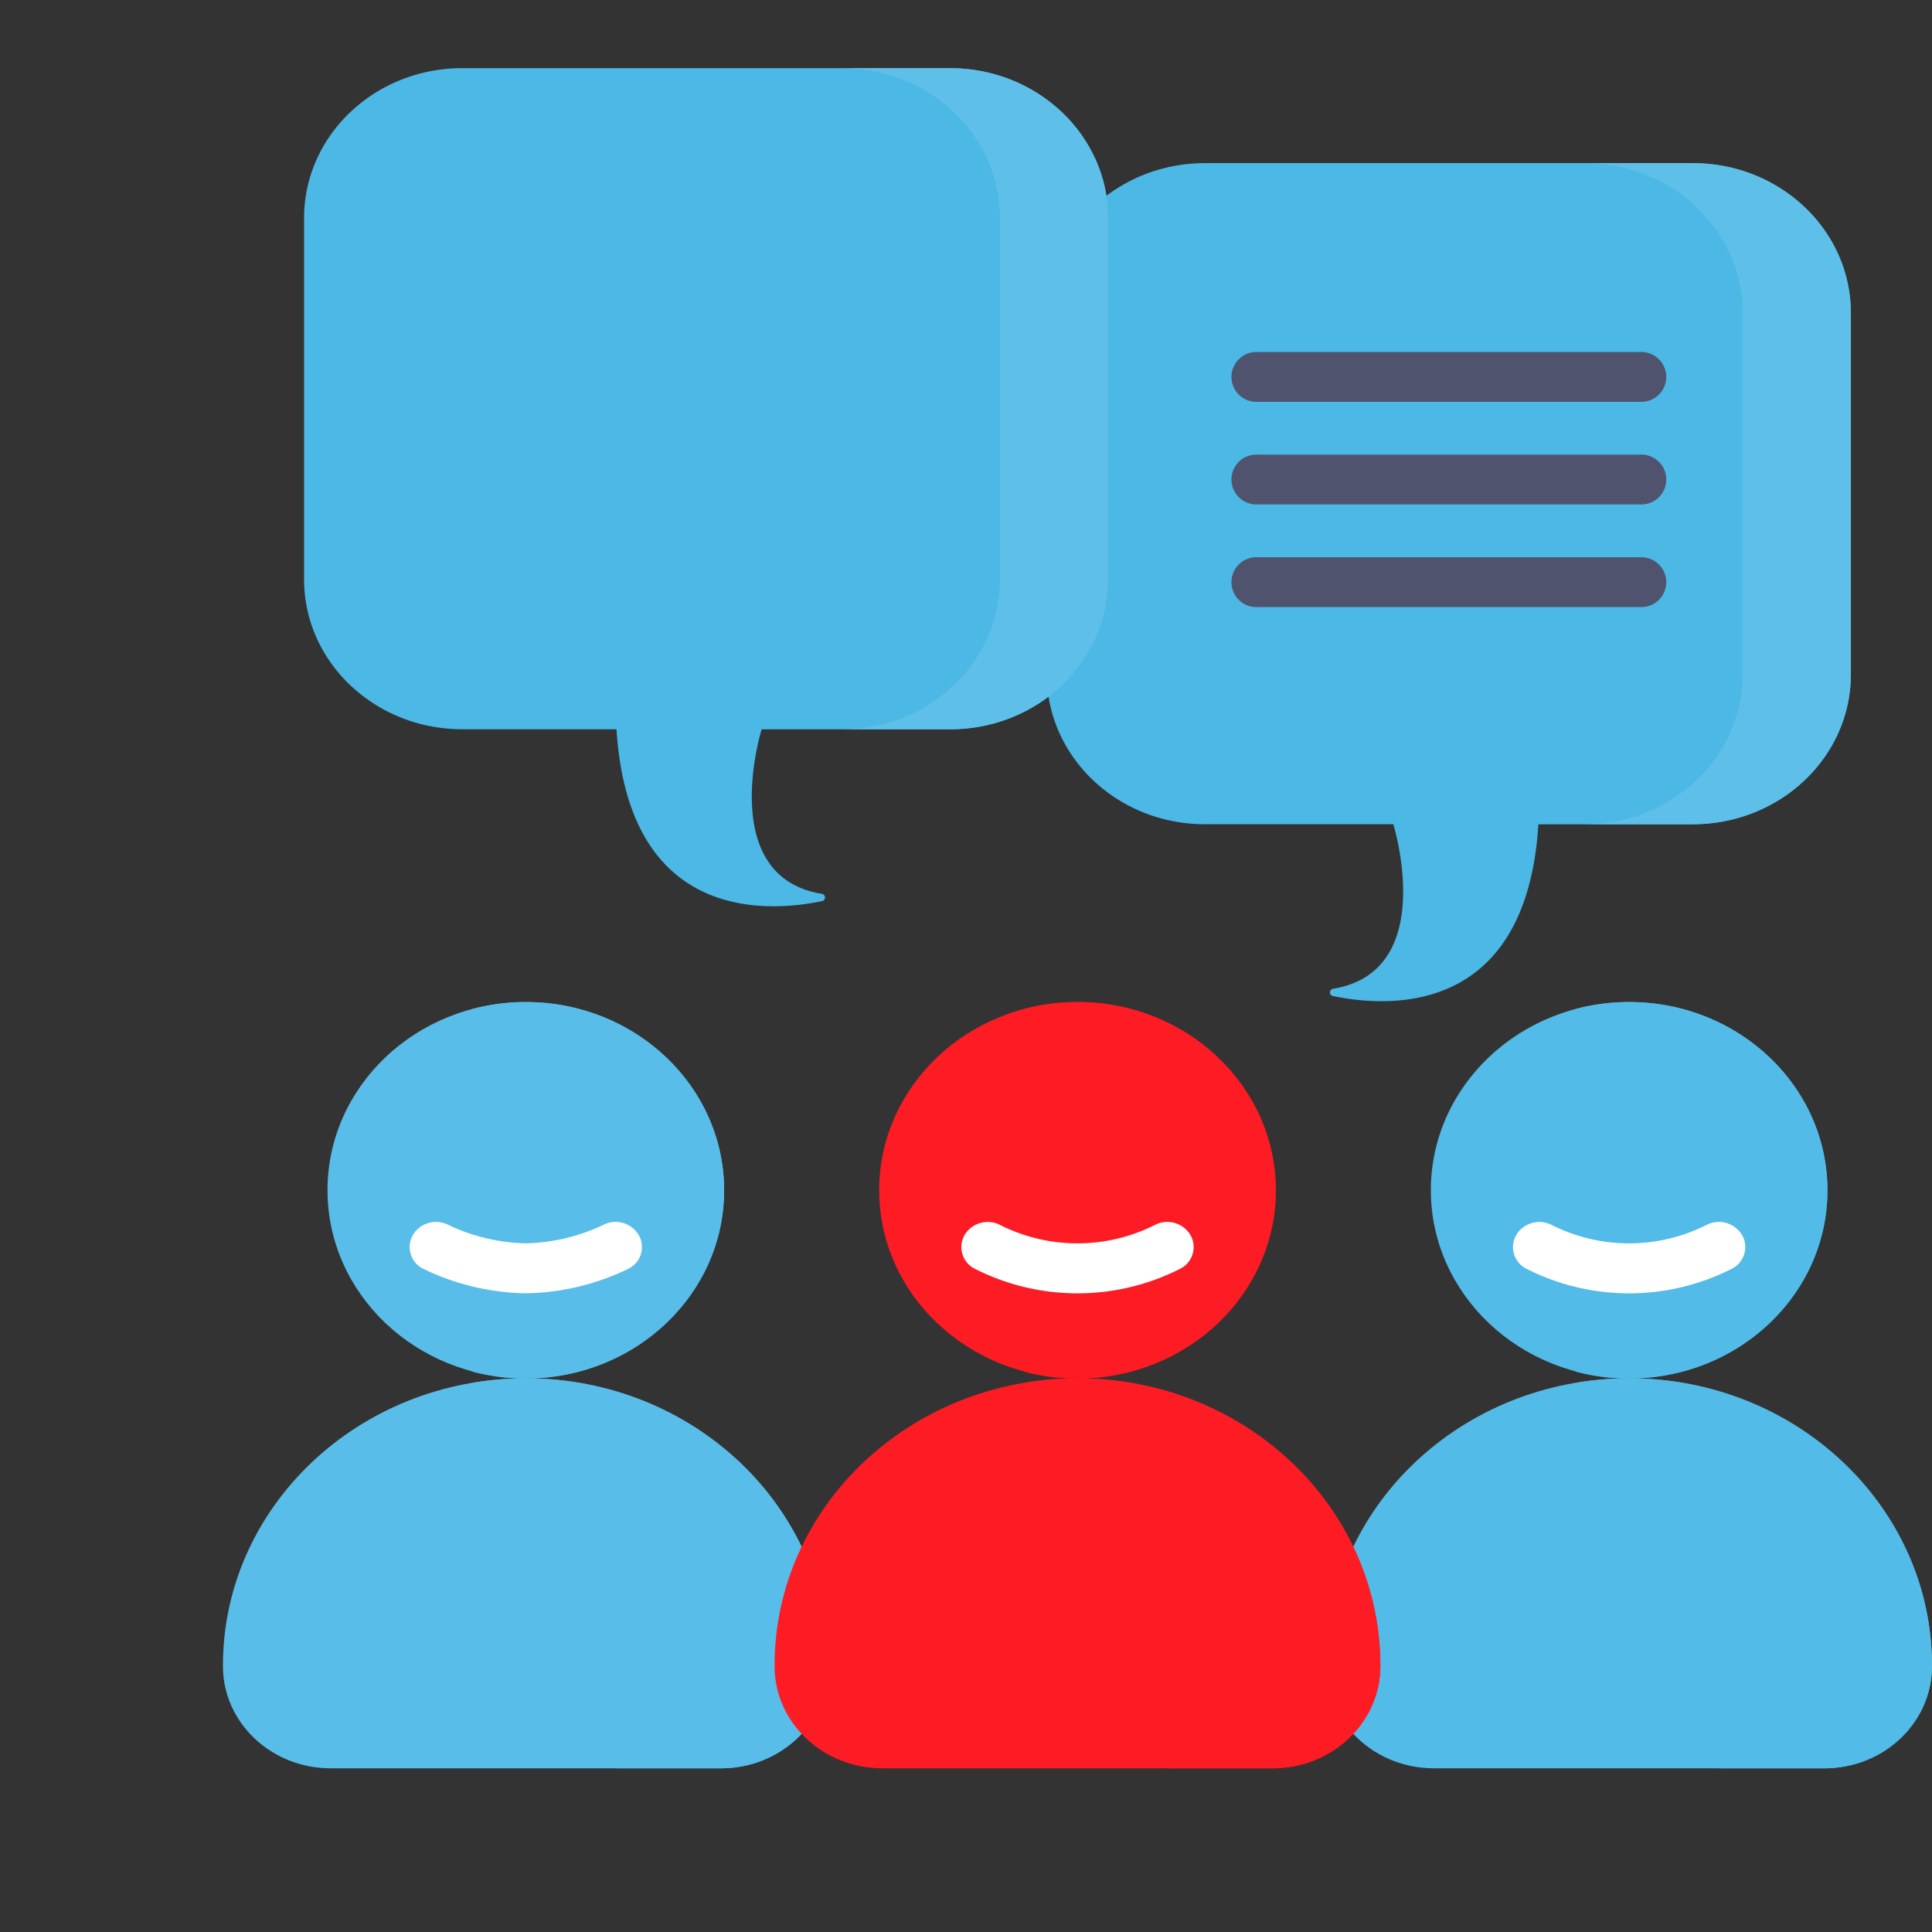
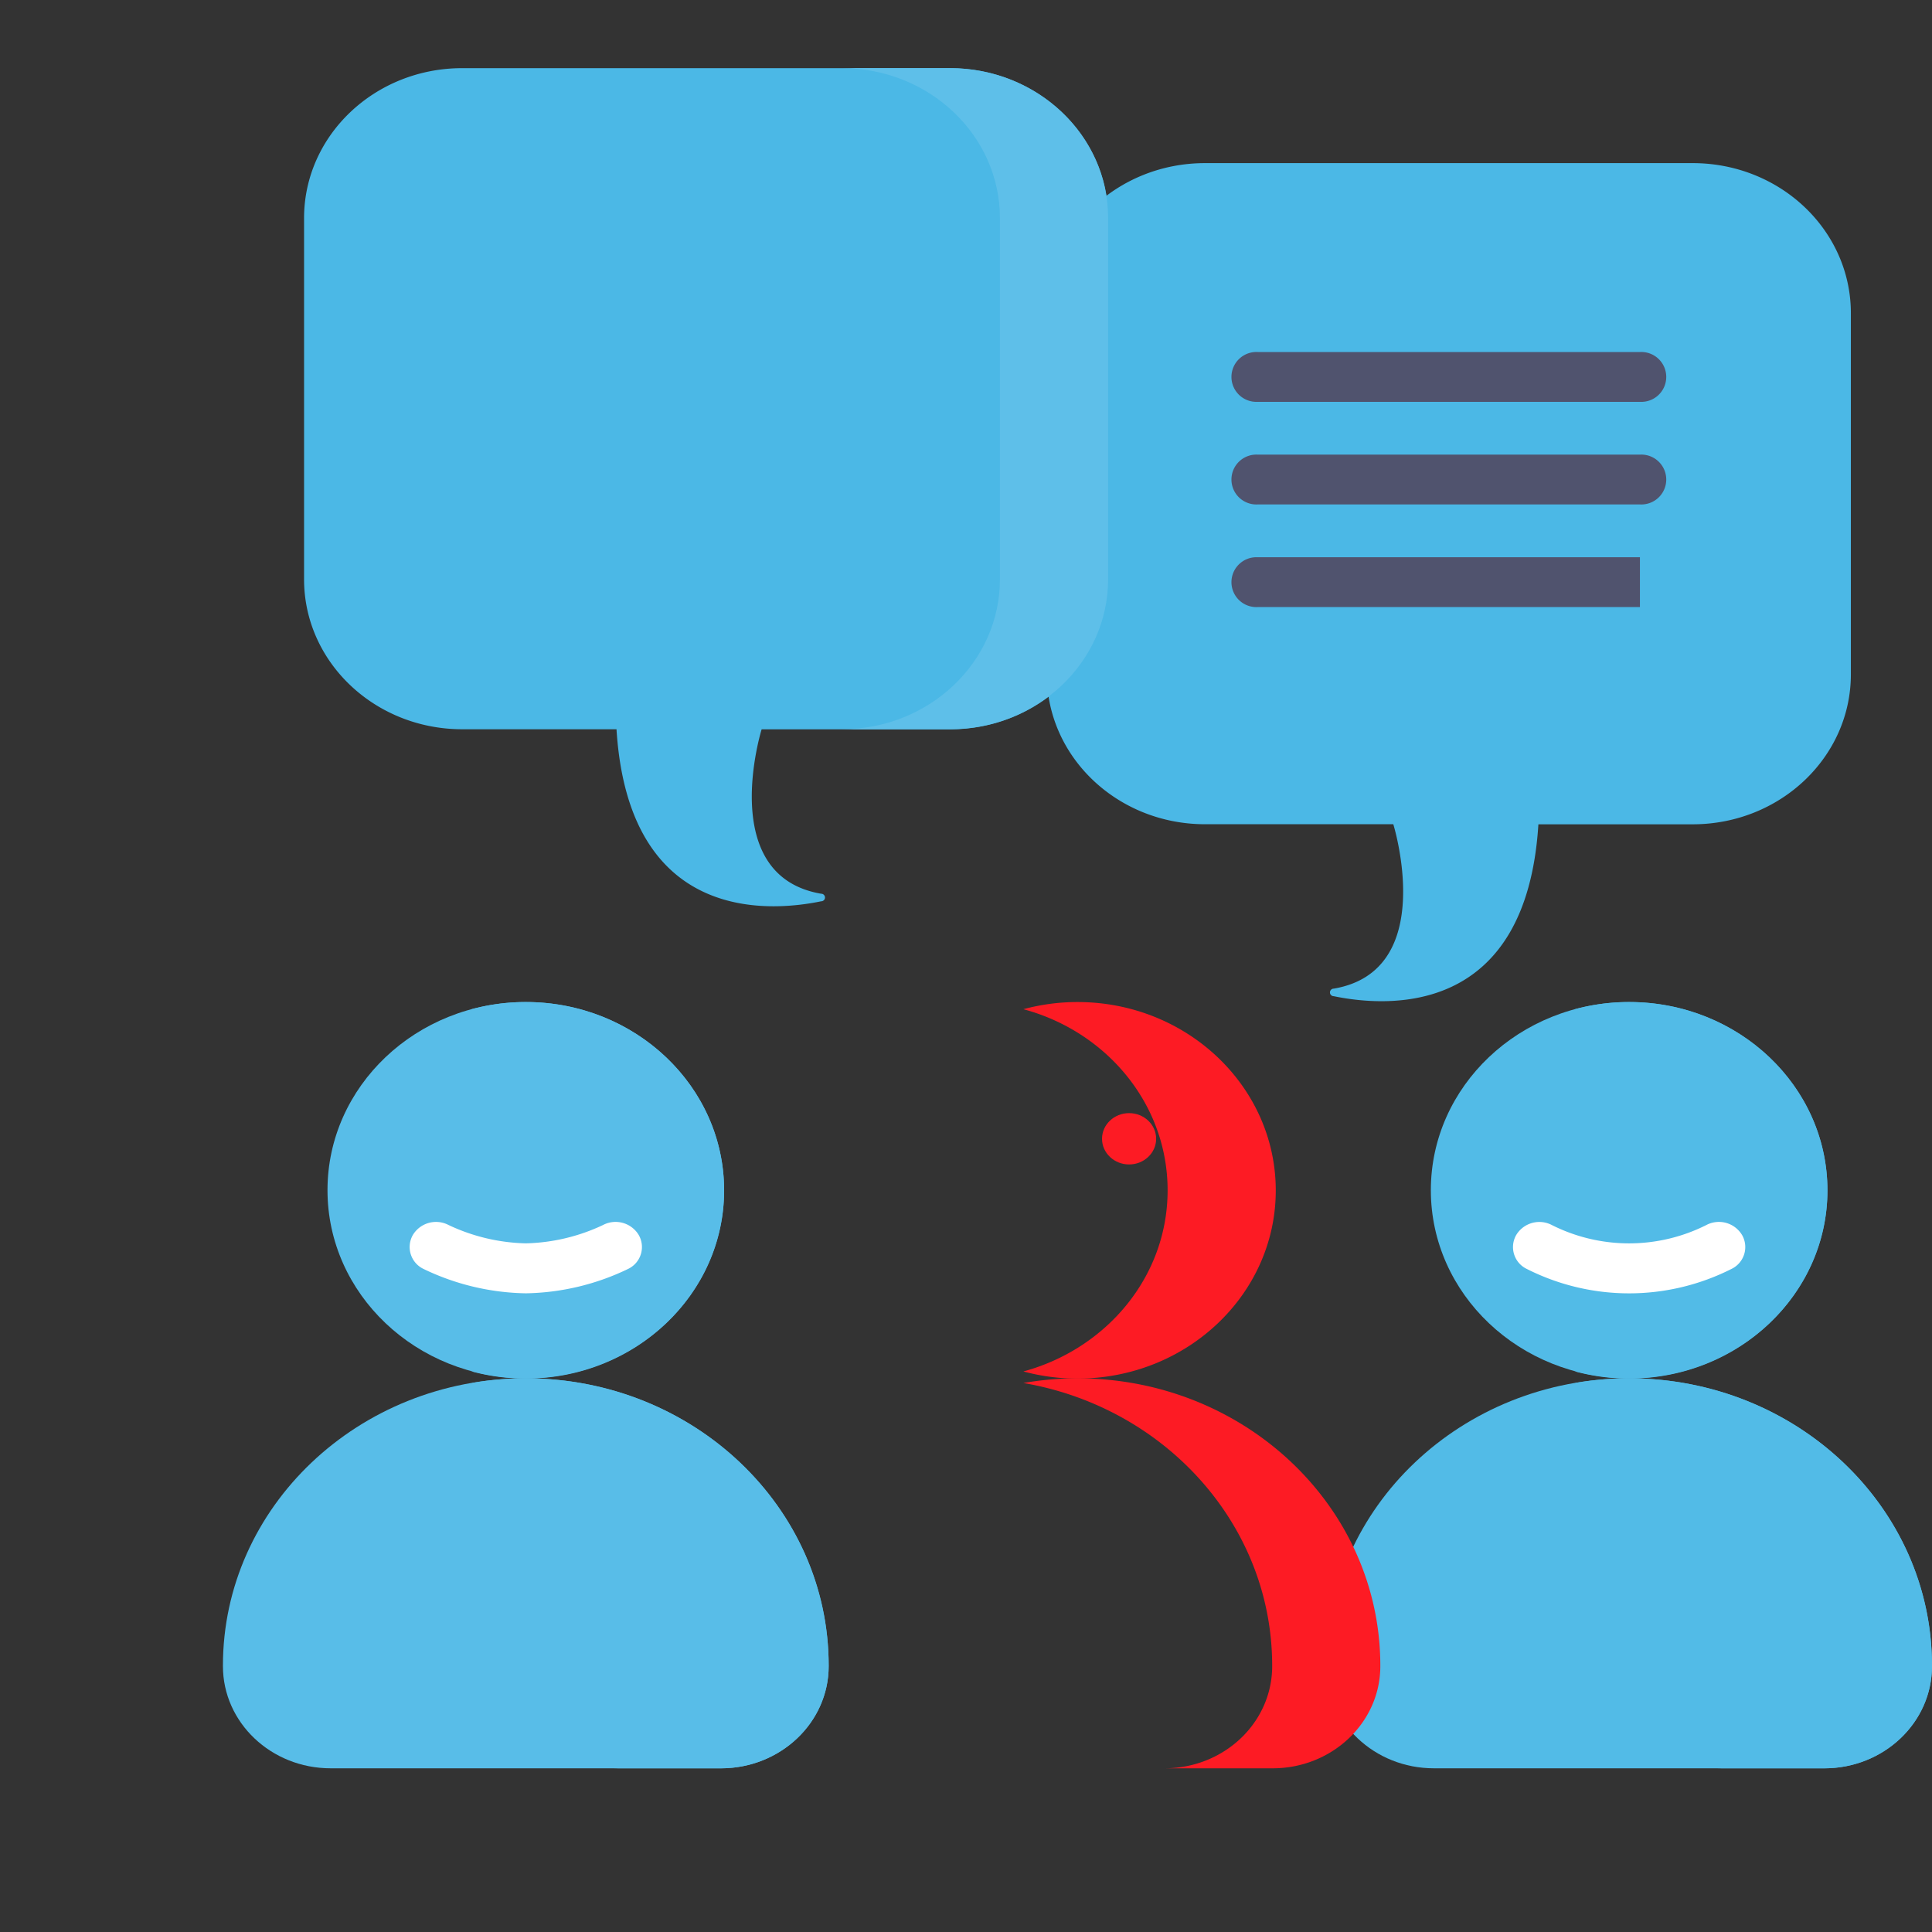
<svg xmlns="http://www.w3.org/2000/svg" id="Layer_1" data-name="Layer 1" viewBox="0 0 512 512">
  <rect x="0" y="0" width="512" height="512" fill="#333333" stroke="none" />
  <defs>
    <style>.cls-1{fill:#58bde8;}.cls-2{fill:#52bbe7;}.cls-3{fill:#fd1b24;}.cls-4{fill:#fff;}.cls-5{fill:#4bb8e6;}.cls-6{fill:#5ebfe9;}.cls-7{fill:#50536e;}</style>
  </defs>
  <ellipse class="cls-1" cx="139.34" cy="315.41" rx="52.55" ry="49.86" />
  <path class="cls-1" d="M191.06,468.62H87.63c-15.77,0-28.55-12.12-28.55-27.07v-.17c0-42,35.93-76.11,80.26-76.11h0c44.33,0,80.27,34.08,80.27,76.11v.17C219.61,456.5,206.82,468.62,191.06,468.62Z" />
  <path class="cls-1" d="M139.34,265.55a54.94,54.94,0,0,0-14.33,1.9c22,5.92,38.22,25.14,38.22,48s-16.17,42-38.22,48a54.93,54.93,0,0,0,14.33,1.89c29,0,52.56-22.32,52.56-49.86S168.37,265.55,139.34,265.55Z" />
  <path class="cls-1" d="M139.34,365.27h0A84.48,84.48,0,0,0,125,366.51c37.48,6.41,65.93,37.5,65.93,74.92v.11c0,15-12.78,27.08-28.55,27.08h28.67c15.76,0,28.55-12.12,28.55-27.08v-.11C219.61,399.37,183.67,365.27,139.34,365.27Z" />
  <ellipse class="cls-1" cx="125.66" cy="301.79" rx="7.17" ry="6.8" />
  <ellipse class="cls-1" cx="153.02" cy="301.79" rx="7.17" ry="6.8" />
  <ellipse class="cls-2" cx="431.74" cy="315.41" rx="52.55" ry="49.86" />
  <path class="cls-2" d="M483.45,468.62H380c-15.77,0-28.55-12.12-28.55-27.07v-.17c0-42,35.94-76.11,80.26-76.11h0c44.33,0,80.27,34.08,80.27,76.11v.17C512,456.5,499.22,468.62,483.45,468.62Z" />
  <path class="cls-2" d="M431.74,265.55a55,55,0,0,0-14.34,1.9c22.06,5.92,38.22,25.14,38.22,48s-16.16,42-38.22,48a55,55,0,0,0,14.34,1.89c29,0,52.55-22.32,52.55-49.86S460.76,265.55,431.74,265.55Z" />
  <path class="cls-2" d="M431.74,365.27h0a84.6,84.6,0,0,0-14.34,1.24c37.49,6.41,65.93,37.5,65.93,74.92v.11c0,15-12.78,27.08-28.54,27.08h28.66c15.77,0,28.55-12.12,28.55-27.08v-.11C512,399.37,476.06,365.27,431.74,365.27Z" />
  <ellipse class="cls-2" cx="418.05" cy="301.79" rx="7.17" ry="6.8" />
  <ellipse class="cls-2" cx="445.42" cy="301.79" rx="7.17" ry="6.8" />
-   <ellipse class="cls-3" cx="285.54" cy="315.41" rx="52.55" ry="49.86" />
-   <path class="cls-3" d="M337.25,468.62H233.82c-15.76,0-28.55-12.12-28.55-27.07v-.17c0-42,35.94-76.11,80.27-76.11h0c44.33,0,80.26,34.08,80.26,76.11v.17C365.8,456.5,353,468.62,337.25,468.62Z" />
  <path class="cls-3" d="M285.54,265.55a54.88,54.88,0,0,0-14.33,1.9c22.05,5.92,38.22,25.14,38.22,48s-16.17,42-38.22,48a54.88,54.88,0,0,0,14.33,1.89c29,0,52.55-22.32,52.55-49.86S314.56,265.55,285.54,265.55Z" />
  <path class="cls-3" d="M285.54,365.27h0a84.39,84.39,0,0,0-14.33,1.24c37.48,6.41,65.93,37.5,65.93,74.92v.11c0,15-12.78,27.08-28.55,27.08h28.66c15.77,0,28.55-12.12,28.55-27.08v-.11C365.8,399.37,329.87,365.27,285.54,365.27Z" />
  <path class="cls-4" d="M159.79,324.65a50.57,50.57,0,0,1-20.45,4.85,50.51,50.51,0,0,1-20.47-4.86,7.17,7.17,0,0,0-9.44,2.61,6.43,6.43,0,0,0,2.74,9,64.67,64.67,0,0,0,27.17,6.49,64.61,64.61,0,0,0,27.17-6.49,6.42,6.42,0,0,0,2.74-9A7.16,7.16,0,0,0,159.79,324.65Z" />
  <path class="cls-4" d="M461.64,327.25a7.15,7.15,0,0,0-9.45-2.6,45.56,45.56,0,0,1-40.93,0,7.16,7.16,0,0,0-9.43,2.61,6.42,6.42,0,0,0,2.74,9,60.1,60.1,0,0,0,54.33,0A6.42,6.42,0,0,0,461.64,327.25Z" />
-   <path class="cls-4" d="M306,324.65a45.54,45.54,0,0,1-40.92,0,7.17,7.17,0,0,0-9.44,2.61,6.42,6.42,0,0,0,2.74,9,60.12,60.12,0,0,0,54.34,0,6.43,6.43,0,0,0,2.74-9A7.16,7.16,0,0,0,306,324.65Z" />
-   <ellipse class="cls-3" cx="271.86" cy="301.79" rx="7.17" ry="6.8" />
  <ellipse class="cls-3" cx="299.22" cy="301.79" rx="7.17" ry="6.8" />
  <path class="cls-5" d="M319.34,43.23H448.58C471.73,43.23,490.5,61,490.5,83v95.71c0,21.95-18.77,39.74-41.92,39.74H407.69C404.51,269.36,368,267,353.45,264a1,1,0,0,1,0-2c27.88-4.73,15.79-43.57,15.79-43.57H319.34c-23.15,0-41.92-17.79-41.92-39.74V83C277.42,61,296.19,43.23,319.34,43.23Z" />
-   <path class="cls-6" d="M448.57,43.23H419.91c23.15,0,41.92,17.79,41.92,39.74v95.71c0,21.95-18.77,39.74-41.92,39.74h28.66c23.16,0,41.93-17.79,41.93-39.74V83C490.5,61,471.73,43.23,448.57,43.23Z" />
  <path class="cls-7" d="M333.32,106.49H434.6a6.61,6.61,0,1,0,0-13.2H333.32a6.61,6.61,0,1,0,0,13.2Z" />
  <path class="cls-7" d="M434.6,120.48H333.32a6.61,6.61,0,1,0,0,13.2H434.6a6.61,6.61,0,1,0,0-13.2Z" />
-   <path class="cls-7" d="M434.6,147.68H333.32a6.61,6.61,0,1,0,0,13.2H434.6a6.61,6.61,0,1,0,0-13.2Z" />
+   <path class="cls-7" d="M434.6,147.68H333.32a6.61,6.61,0,1,0,0,13.2H434.6Z" />
  <path class="cls-5" d="M251.74,18.06H122.5c-23.15,0-41.92,17.8-41.92,39.75v95.71c0,21.95,18.77,39.74,41.92,39.74h40.88c3.19,50.93,39.72,48.58,54.25,45.59a1,1,0,0,0,0-2c-27.88-4.74-15.79-43.57-15.79-43.57h49.94c23.15,0,41.92-17.79,41.92-39.74V57.81C293.66,35.86,274.89,18.06,251.74,18.06Z" />
  <path class="cls-6" d="M251.74,18.06H223.07c23.15,0,41.92,17.8,41.92,39.75v95.71c0,21.95-18.77,39.74-41.92,39.74h28.67c23.15,0,41.92-17.79,41.92-39.74V57.81C293.66,35.86,274.89,18.06,251.74,18.06Z" />
</svg>